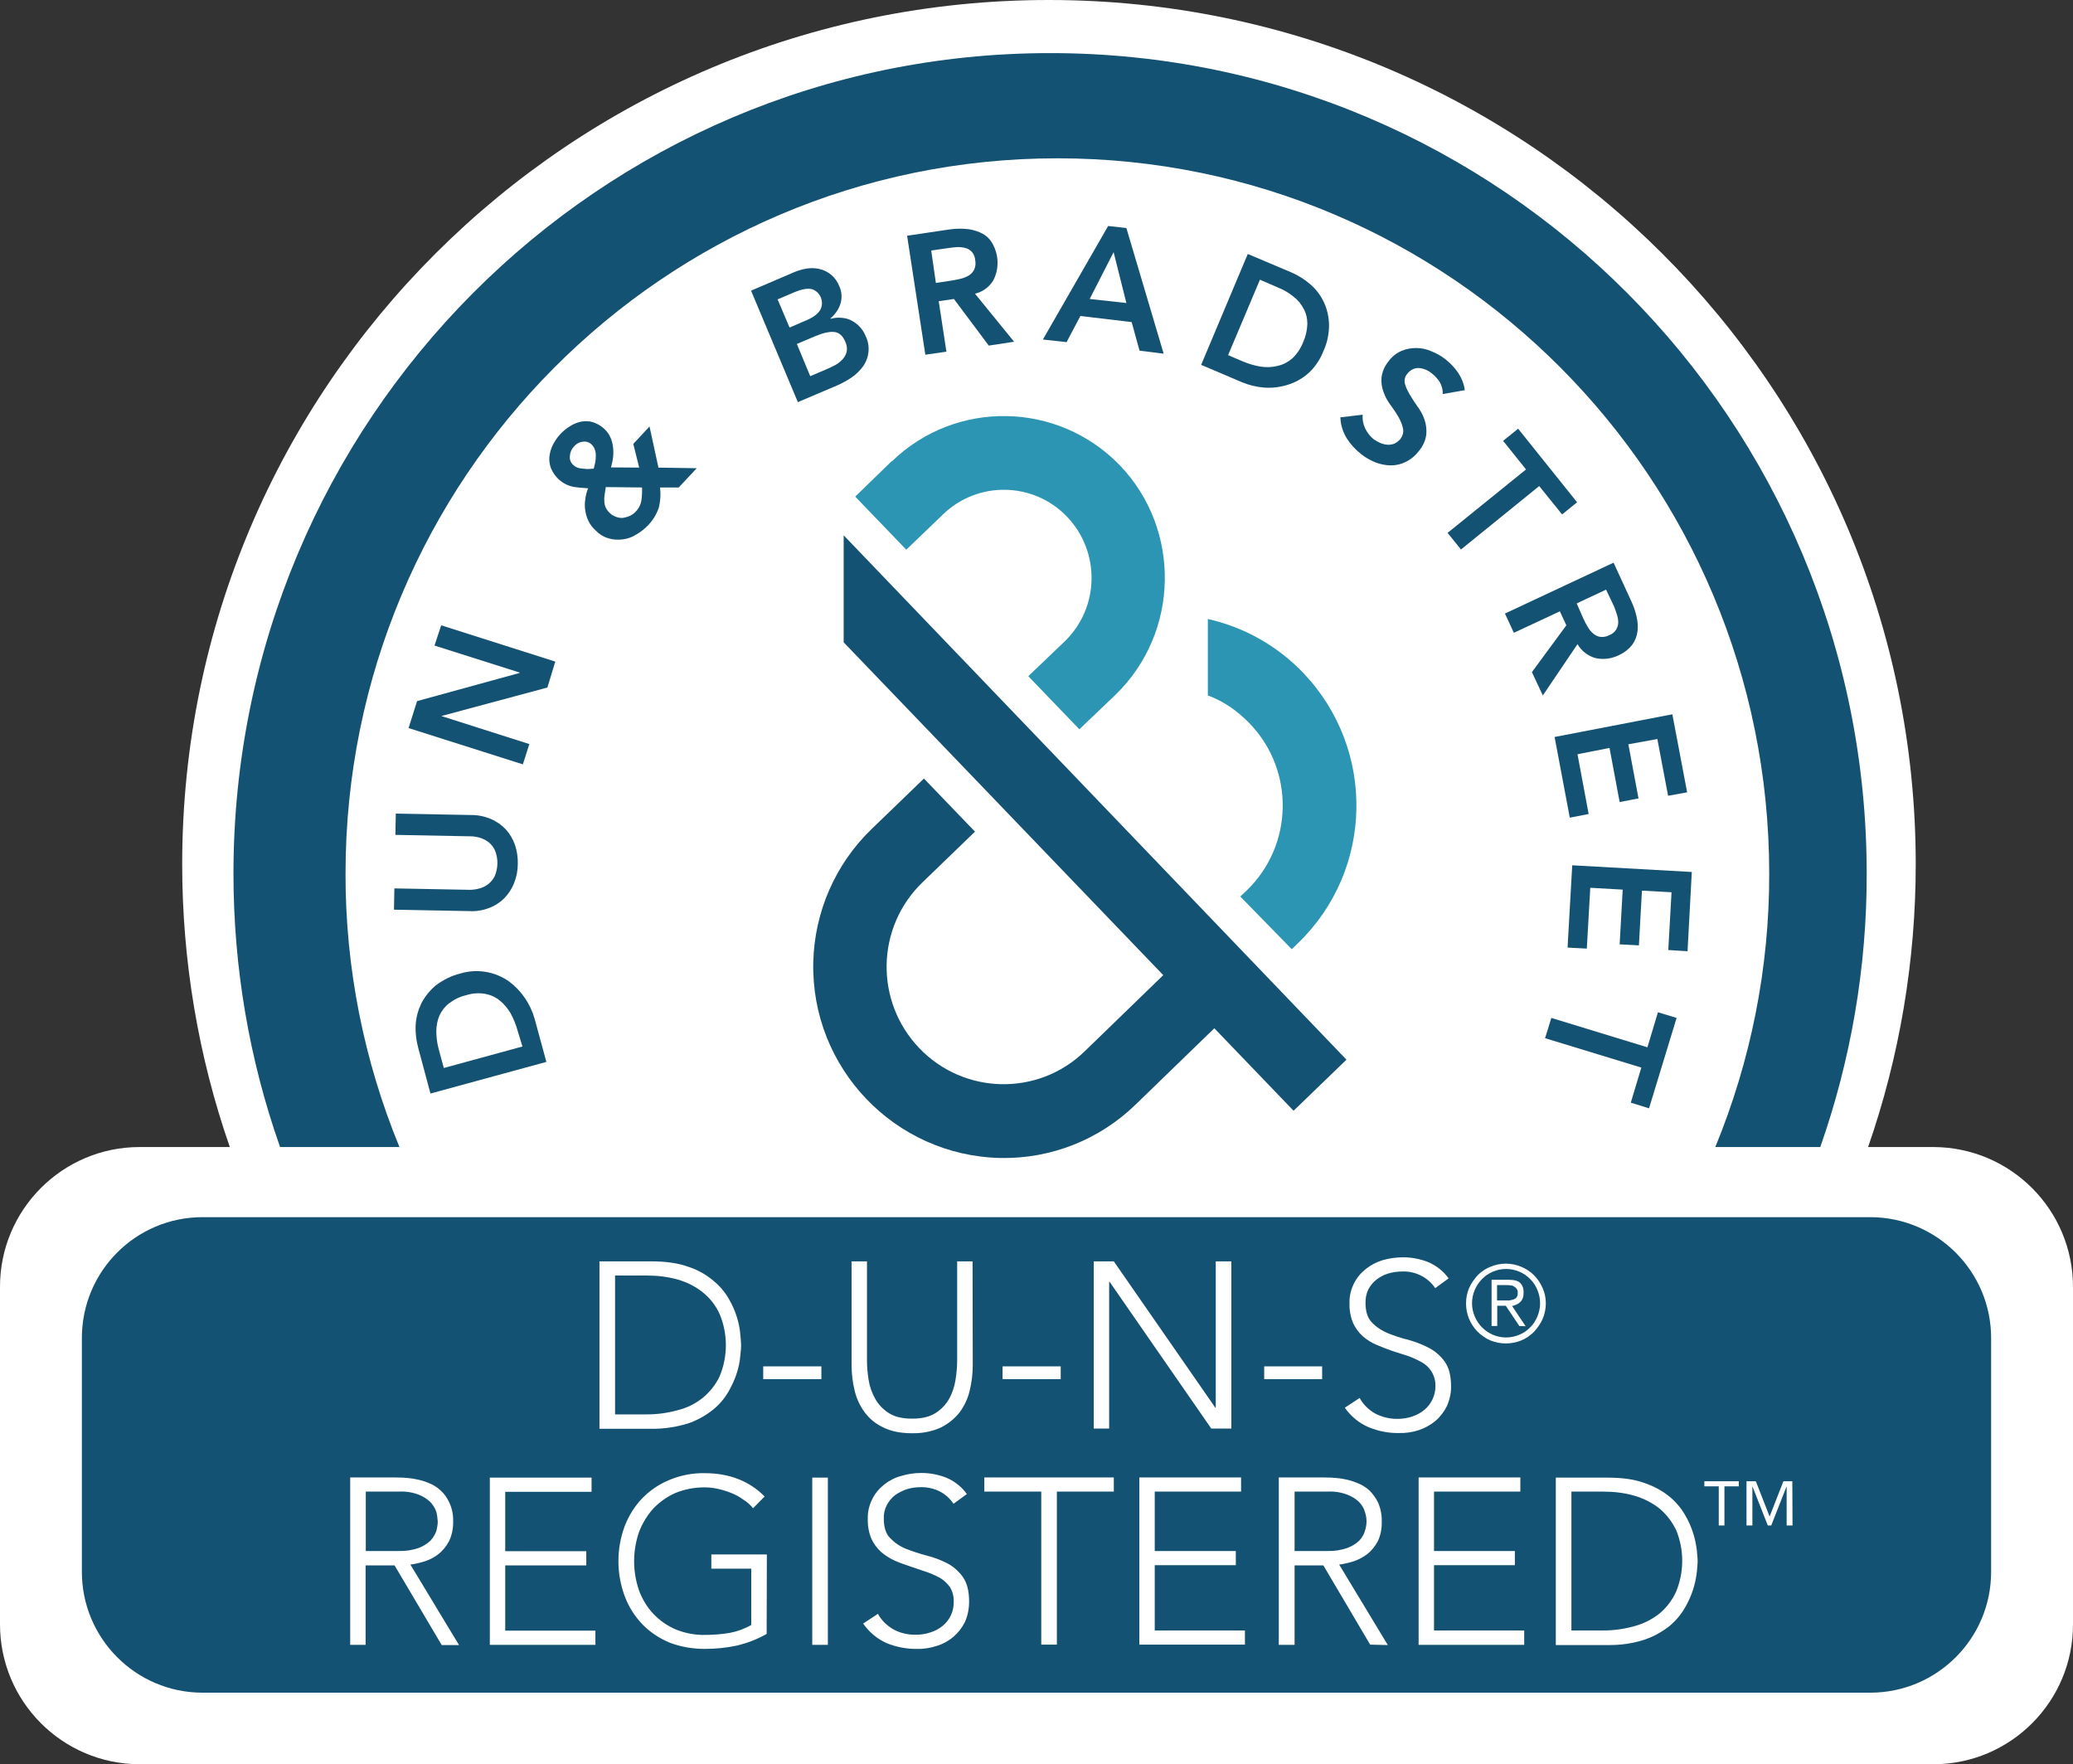
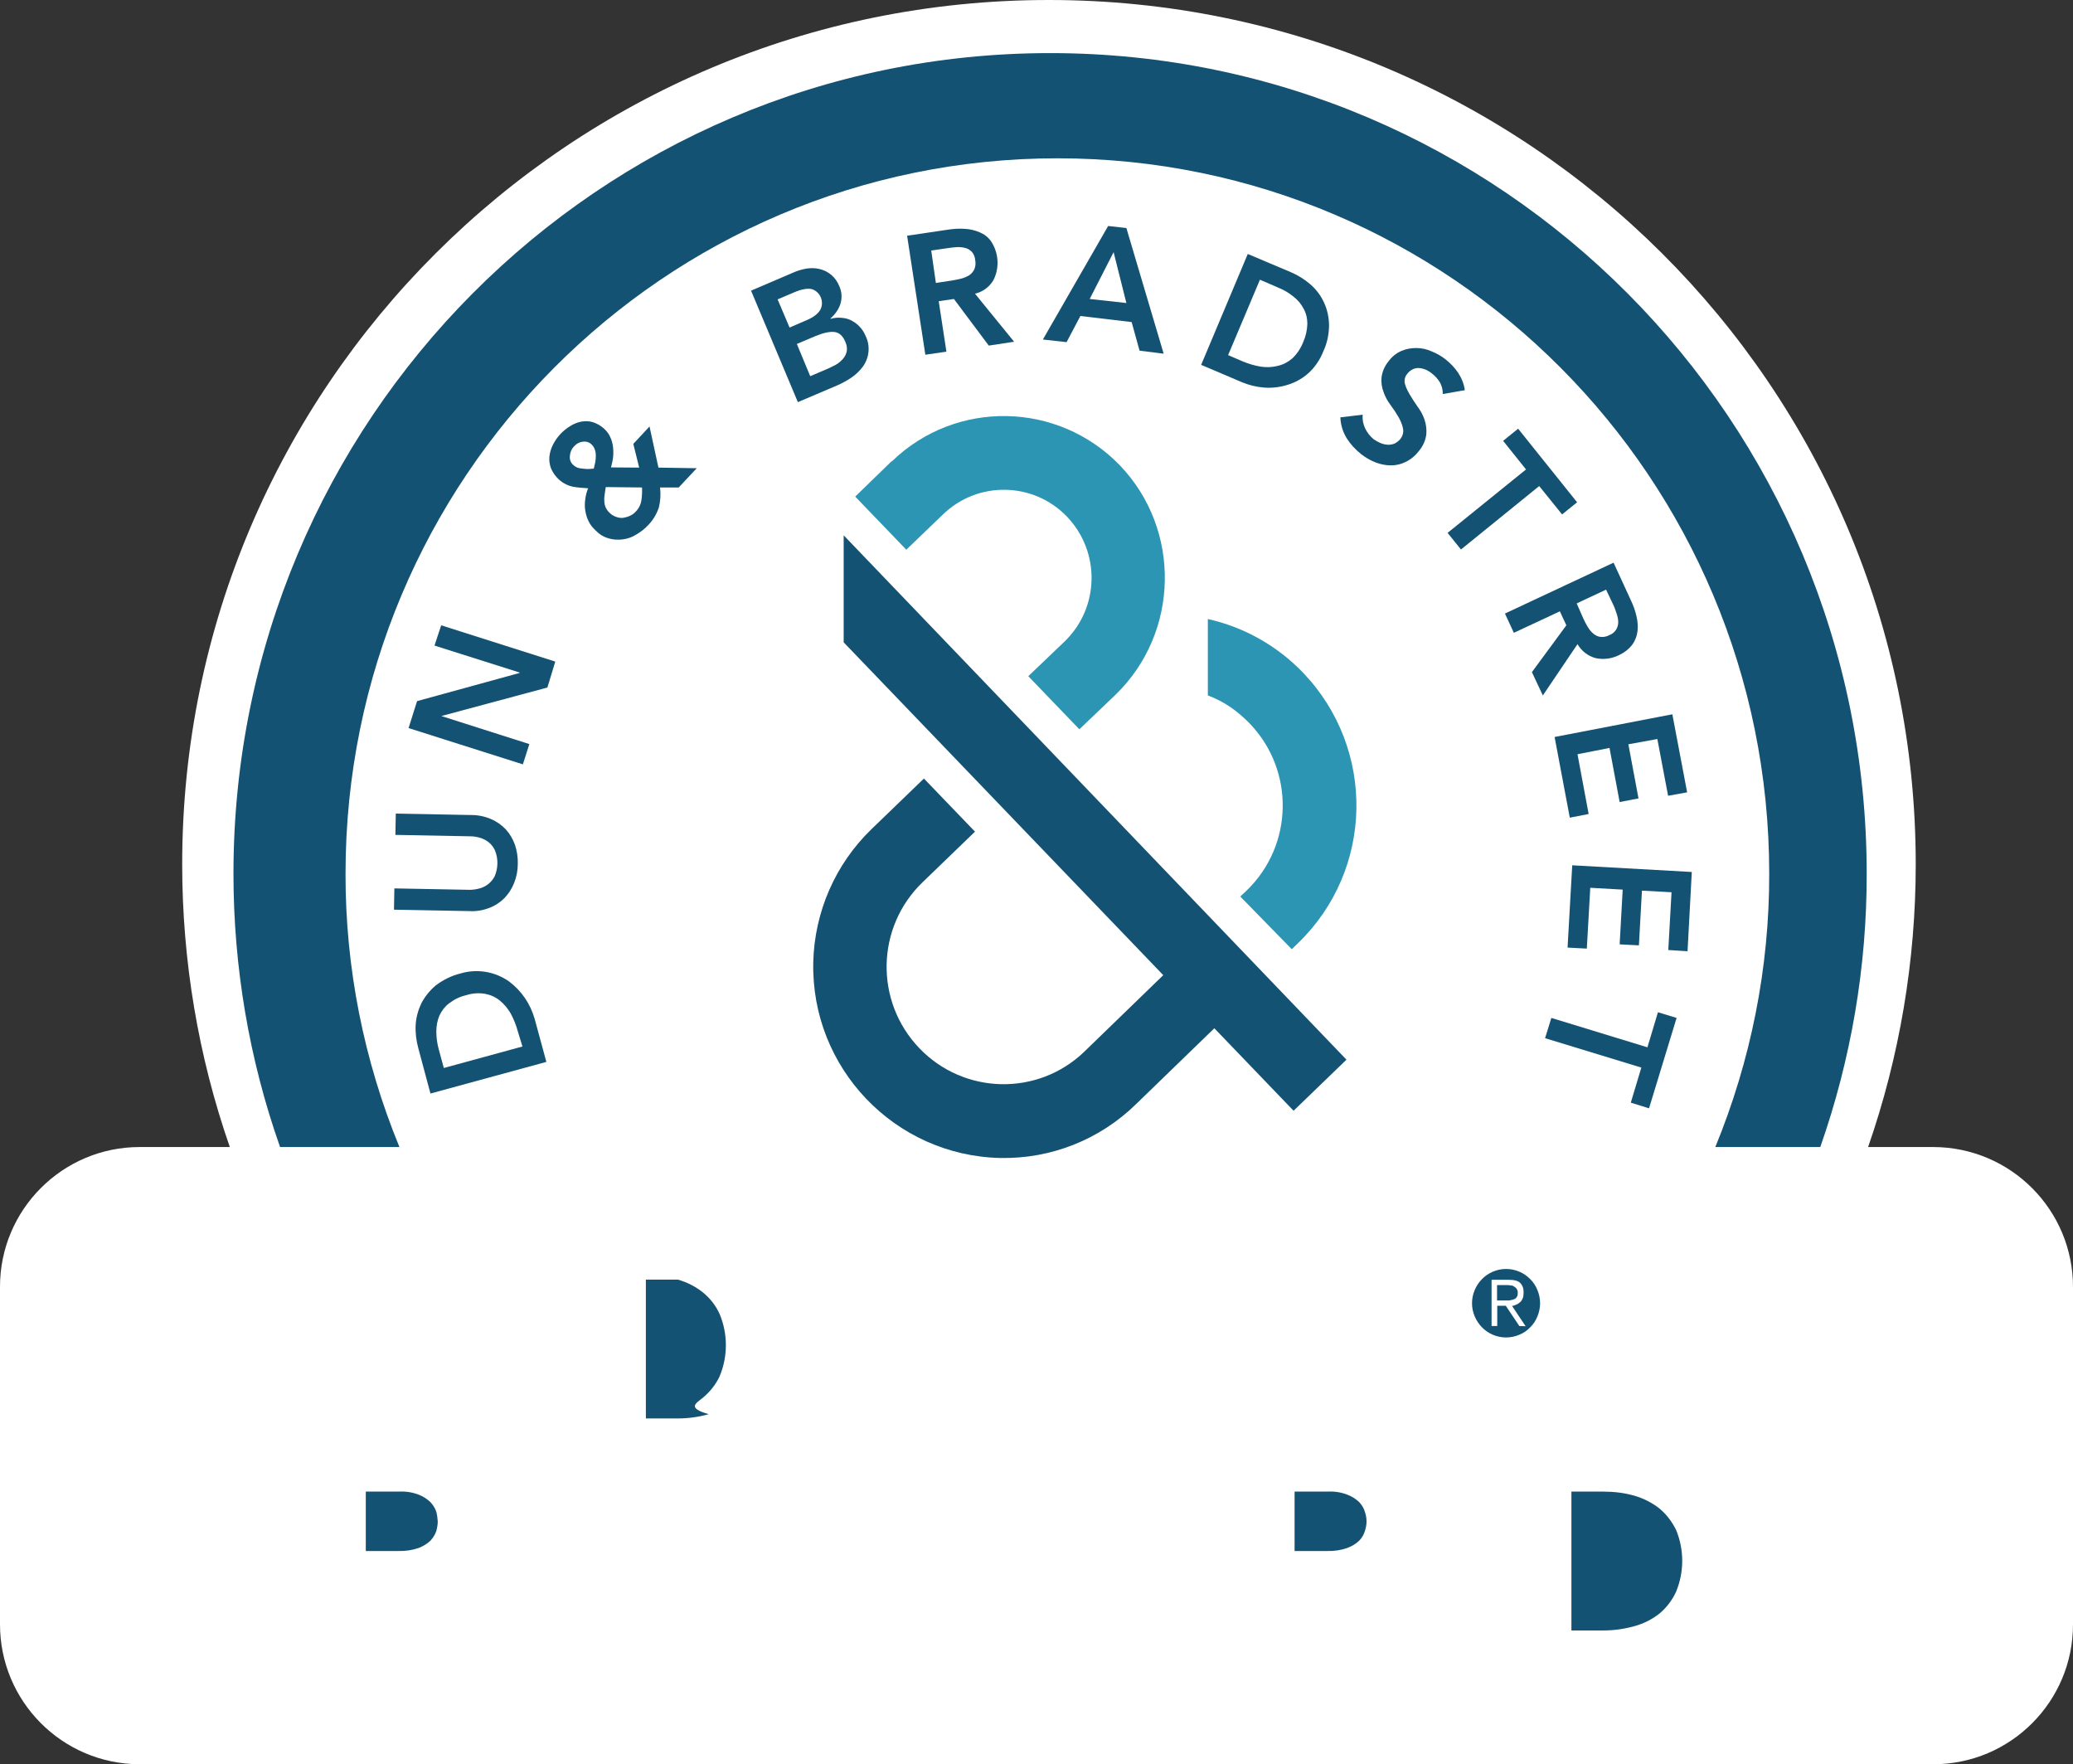
<svg xmlns="http://www.w3.org/2000/svg" version="1.1" id="Layer_1" x="0px" y="0px" viewBox="0 0 1022.9 870.3" style="enable-background:new 0 0 1022.9 870.3;" xml:space="preserve">
  <rect x="0" y="0" width="1022.9" height="870.3" fill="#333333" stroke="none" />
  <style type="text/css">
	.st0{fill:#FFFFFF;}
	.st1{fill:#145273;}
	.st2{fill:#2C95B4;}
	.st3{fill-rule:evenodd;clip-rule:evenodd;fill:#145273;}
</style>
  <g id="Layer_2_00000163042768015325940790000013690267196940797094_">
    <g id="Data_Clolud_Live_business_Identity">
      <g id="DUNS_Registered_Seal">
        <path class="st0" d="M954,565.9h-32.2c15.6-44.9,23.5-92,23.5-139.5C945.3,190.9,753.8,0,517.5,0S89.9,190.9,89.9,426.4     c0,47.5,7.9,94.7,23.5,139.5H68.9c-38.1,0-69,31-68.9,69.1c0,0,0,0.1,0,0.1v166.1c-0.1,38.1,30.7,69.1,68.8,69.2c0,0,0.1,0,0.1,0     H954c38.1,0,69-31,68.9-69.1c0,0,0-0.1,0-0.1V635.1C1023,597,992.2,566,954,565.9C954.1,565.9,954,565.9,954,565.9z" />
        <path class="st1" d="M197.1,565.9c-17.6-42.8-26.7-88.6-26.6-134.9c0-194.9,157.3-352.9,351.3-352.9S873,236.2,873,431     c0.1,46.3-9,92.1-26.6,134.9h51.8c15.2-43.3,23-89,22.9-134.9c0-223.6-180.3-404.8-402.9-404.8s-403,181.2-403,404.8     c0,45.9,7.7,91.6,23,134.9H197.1z" />
        <path class="st1" d="M670.7,760.1c1.3-1.4,2.3-3,2.8-4.8c0.5-1.5,0.8-3.1,0.8-4.7c0-1.6-0.3-3.2-0.8-4.7     c-0.5-1.8-1.5-3.4-2.8-4.8c-1.7-1.6-3.7-2.9-5.9-3.7c-3.1-1.2-6.5-1.7-9.8-1.5h-16.2v29.3H655c3.3,0.1,6.7-0.4,9.8-1.5     C667,762.9,669,761.7,670.7,760.1z" />
        <path class="st1" d="M748.4,640c0.4-0.7,0.6-1.4,0.5-2.2c0.1-0.7-0.1-1.3-0.5-1.9c-0.3-0.5-0.7-0.8-1.2-1.1     c-0.5-0.4-1-0.6-1.6-0.6c-0.6-0.1-1.2-0.2-1.8-0.2h-5.1v7.6h6c0.7-0.1,1.4-0.3,2.1-0.5C747.5,640.9,748,640.5,748.4,640z" />
-         <path class="st1" d="M346.8,689.6c3.5-2.9,6.4-6.5,8.3-10.6c4.1-9.8,4.1-20.9,0-30.7c-1.9-4.2-4.7-7.8-8.3-10.7     c-3.6-2.9-7.8-5-12.3-6.3c-4.9-1.4-10-2-15.2-2h-15.8v68.5h15.8c5.1,0,10.2-0.7,15.2-2.1C339,694.6,343.2,692.5,346.8,689.6z" />
+         <path class="st1" d="M346.8,689.6c3.5-2.9,6.4-6.5,8.3-10.6c4.1-9.8,4.1-20.9,0-30.7c-1.9-4.2-4.7-7.8-8.3-10.7     c-3.6-2.9-7.8-5-12.3-6.3h-15.8v68.5h15.8c5.1,0,10.2-0.7,15.2-2.1C339,694.6,343.2,692.5,346.8,689.6z" />
        <path class="st1" d="M755,631c-1.5-1.5-3.3-2.8-5.3-3.6c-4.2-1.8-8.9-1.8-13.1,0c-4,1.7-7.2,5-8.9,9c-1.8,4.2-1.8,8.9,0,13.1     c1.7,4,4.9,7.3,8.9,9c4.2,1.8,8.9,1.8,13.1,0c2-0.8,3.8-2,5.3-3.6c1.6-1.5,2.8-3.4,3.6-5.4c1.8-4.2,1.8-8.9,0-13.1     C757.8,634.4,756.6,632.5,755,631z M749.7,654.2l-6.7-10h-4.2v10H736v-22.8h8.7c2.5,0,4.4,0.5,5.5,1.6c1.2,1.3,1.7,3,1.6,4.8     c0,0.9-0.1,1.8-0.4,2.7c-0.3,0.7-0.7,1.4-1.3,1.9c-0.5,0.5-1.1,0.9-1.8,1.2c-0.7,0.3-1.4,0.6-2.2,0.7l6.7,10L749.7,654.2z" />
        <path class="st1" d="M212.4,760.1c1.3-1.4,2.3-3,2.9-4.8c0.4-1.5,0.7-3.1,0.7-4.7c-0.1-1.6-0.3-3.1-0.7-4.7     c-0.6-1.8-1.6-3.4-2.9-4.8c-1.7-1.6-3.7-2.9-5.8-3.7c-3.2-1.2-6.5-1.7-9.9-1.5h-16.2v29.3h16.2c3.4,0.1,6.7-0.4,9.9-1.5     C208.7,762.9,210.7,761.7,212.4,760.1z" />
-         <path class="st1" d="M923,600.5H99.9c-32.9,0-59.5,26.7-59.5,59.6c0,0,0,0.1,0,0.1v115.1c-0.1,32.9,26.5,59.7,59.4,59.8     c0,0,0.1,0,0.1,0H923c32.9-0.1,59.6-26.8,59.5-59.8V660.3C982.6,627.4,955.9,600.6,923,600.5C923,600.5,923,600.5,923,600.5z      M539.7,622.3h9.9l50.1,72.2h0.2v-72.2h7.7v82.5h-9.9l-50.1-72.3h-0.3v72.3h-7.6V622.3z M494.7,674.1h28.7v6.3h-28.7L494.7,674.1     z M376.6,674.1h28.7v6.3h-28.7L376.6,674.1z M217.9,811.5l-23.2-39.2h-14.3v39.2h-7.6v-82.6h21.5l4.5,0.1c2,0.1,4,0.3,6,0.7     c2.3,0.4,4.5,1,6.6,1.9c2.2,0.8,4.3,2.1,6,3.7c1.9,1.7,3.4,3.9,4.4,6.2c1.3,2.9,1.9,5.9,1.8,9.1c0.1,3.4-0.6,6.8-2.1,9.9     c-1.3,2.4-3,4.5-5.1,6.2c-2,1.6-4.4,2.8-6.8,3.6c-2.3,0.7-4.7,1.3-7.1,1.6l24,39.7H217.9z M293.8,811.5h-52.1v-82.5h50.2v7h-42.6     v29.3h40v7h-40v32.2h44.5V811.5z M295.8,622.3h25.5c7.1,0,13.1,0.8,18.1,2.6c4.5,1.4,8.7,3.7,12.3,6.7c3.1,2.5,5.8,5.5,7.8,9     c1.8,3,3.2,6.2,4.2,9.5c0.8,2.7,1.4,5.5,1.6,8.3c0.2,1.7,0.3,3.5,0.4,5.2c0,1-0.1,2.7-0.4,5.2c-0.2,2.8-0.8,5.5-1.6,8.2     c-1,3.3-2.5,6.5-4.2,9.5c-2,3.5-4.7,6.6-7.8,9.1c-3.7,2.9-7.8,5.2-12.3,6.7c-5.9,1.8-12,2.7-18.1,2.6h-25.5L295.8,622.3z      M378.3,806.1c-4.7,2.7-9.7,4.6-14.9,5.8c-5.2,1.1-10.4,1.6-15.7,1.6c-5.9,0-11.8-1-17.3-3.1c-5-2.1-9.6-5.1-13.4-9     c-3.8-4-6.8-8.7-8.7-13.8c-4.2-11.2-4.2-23.6,0-34.8c2-5.1,4.9-9.8,8.7-13.7c3.8-3.9,8.3-6.9,13.4-9c5.5-2.3,11.4-3.4,17.3-3.3     c12.2,0,22.1,3.9,29.6,11.5l-5.7,5.8c-1.3-1.6-2.8-3-4.6-4.1c-1.8-1.3-3.8-2.5-5.9-3.3c-2.1-0.9-4.4-1.6-6.6-2.1     c-2.2-0.5-4.5-0.8-6.8-0.8c-5,0-9.9,0.9-14.5,2.8c-4.1,1.8-7.8,4.5-10.9,7.7c-3,3.4-5.4,7.3-7,11.6c-3.2,9.3-3.2,19.4,0,28.7     c1.6,4.3,3.9,8.2,7,11.5c3.1,3.3,6.8,5.9,10.9,7.7c4.6,1.9,9.6,2.9,14.5,2.8c4.1,0,8.3-0.3,12.4-1c3.7-0.7,7.3-2,10.6-3.9v-27.8     h-19.7v-7h27.4L378.3,806.1z M408.5,811.5h-7.7v-82.5h7.7V811.5z M476.1,800.3c-2.8,5.6-7.8,9.9-13.8,11.7     c-3.1,1-6.4,1.6-9.7,1.5c-5.1,0.1-10.2-0.9-15-2.8c-4.7-2.1-8.7-5.4-11.7-9.7l7.3-4.8c1.8,3.3,4.6,6,7.9,7.8     c3.4,1.8,7.2,2.6,11,2.5c2.4,0,4.9-0.4,7.2-1.2c2.2-0.7,4.2-1.8,5.9-3.2c3.5-2.9,5.5-7.2,5.4-11.8c0.1-2.5-0.5-5-1.8-7.2     c-1.3-1.8-2.9-3.4-4.9-4.6c-2.2-1.2-4.5-2.2-6.8-3l-7.7-2.6c-2.7-0.9-5.3-1.8-7.8-2.9c-2.5-1.1-4.8-2.6-6.8-4.3     c-2-1.8-3.7-4.1-4.8-6.5c-1.3-3.1-1.9-6.5-1.8-9.9c-0.1-3.4,0.7-6.7,2.2-9.7c1.4-2.8,3.4-5.2,5.8-7.1c2.5-2,5.3-3.5,8.4-4.3     c3.2-1,6.6-1.5,10-1.5c4.3,0,8.5,0.8,12.5,2.4c4,1.7,7.5,4.5,10,8l-6.6,4.8c-1.7-2.6-4.1-4.7-6.8-6.1c-2.8-1.4-6-2.1-9.1-2.1     c-2.4,0-4.8,0.3-7.1,1c-2.1,0.7-4.1,1.7-5.9,3c-1.7,1.3-3,3-4,4.8c-1.1,2.1-1.6,4.5-1.5,6.8c0,4.1,1,7.4,3.1,9.5     c2.2,2.3,4.8,4.1,7.8,5.3c3.3,1.3,6.7,2.4,10.1,3.3c3.6,0.9,7,2.2,10.2,3.8c3.1,1.6,5.8,4,7.8,6.8c2.1,3,3.1,7,3.1,12.1     C478.2,793.8,477.5,797.2,476.1,800.3L476.1,800.3z M480,673.3c0,4.3-0.5,8.6-1.5,12.7c-0.9,3.9-2.6,7.6-5,10.8     c-2.5,3.2-5.7,5.7-9.3,7.5c-4.4,2-9.3,2.9-14.1,2.8c-5.6,0-10.3-0.9-14.1-2.8c-3.7-1.7-6.9-4.2-9.3-7.5c-2.4-3.2-4.1-6.9-5-10.8     c-1-4.1-1.5-8.4-1.5-12.7v-51h7.6v48.9c0,3.2,0.3,6.4,0.8,9.5c0.5,3.3,1.6,6.4,3.2,9.3c1.6,2.9,3.9,5.3,6.7,7.1     c2.9,1.9,6.7,2.8,11.6,2.8s8.6-0.9,11.6-2.8c2.8-1.8,5.1-4.2,6.7-7.1c1.6-2.9,2.6-6.1,3.1-9.3c0.5-3.1,0.8-6.3,0.8-9.5v-48.9h7.6     L480,673.3z M549.6,735.9h-28.1v75.5h-7.7v-75.5h-28.1v-7h63.9V735.9z M614.3,811.4h-52.1v-82.5h50.2v7h-42.6v29.3h40v7h-40v32.2     h44.5V811.4z M623.8,674.1h28.6v6.3h-28.6L623.8,674.1z M676.1,811.4L653,772.3h-14.2v39.2H631v-82.6h21.6l4.4,0.1     c2,0.1,4.1,0.3,6.1,0.7c2.2,0.4,4.4,1,6.5,1.9c2.3,0.8,4.3,2.1,6.1,3.7c1.8,1.8,3.3,3.9,4.4,6.2c1.2,2.9,1.8,6,1.7,9.1     c0.1,3.4-0.5,6.8-2,9.9c-1.3,2.4-3,4.5-5.1,6.2c-2.1,1.6-4.4,2.8-6.8,3.6c-2.3,0.7-4.7,1.3-7.1,1.6l24,39.7L676.1,811.4z      M690.3,707c-5.1,0.1-10.2-0.9-15-2.9c-4.7-2-8.8-5.4-11.7-9.6l7.3-4.8c1.8,3.3,4.6,6,7.9,7.8c3.4,1.7,7.2,2.6,11,2.5     c2.4,0,4.9-0.4,7.2-1.2c2.1-0.7,4.1-1.8,5.8-3.2c1.7-1.4,3-3.1,4-5.1c1-2.1,1.5-4.3,1.5-6.6c0.1-2.5-0.6-5-1.9-7.2     c-1.2-1.9-2.8-3.5-4.8-4.6c-2.2-1.2-4.5-2.3-6.8-3.1l-7.8-2.5c-2.6-0.9-5.2-1.9-7.7-3c-2.5-1-4.8-2.5-6.8-4.2     c-2-1.8-3.7-4.1-4.8-6.5c-1.3-3.1-1.9-6.5-1.8-9.9c-0.1-3.4,0.7-6.7,2.2-9.7c1.4-2.8,3.4-5.2,5.8-7.1c2.5-2,5.4-3.5,8.4-4.4     c3.2-0.9,6.6-1.4,10-1.4c4.3,0,8.5,0.8,12.5,2.4c4,1.7,7.5,4.5,10,8l-6.6,4.8c-3.6-5.3-9.7-8.4-16.1-8.2c-2.4,0-4.8,0.3-7.1,1     c-2.1,0.6-4.1,1.7-5.8,3c-1.7,1.3-3,3-4,4.8c-1,2.1-1.5,4.5-1.4,6.8c0,4.1,1,7.3,3.1,9.5c2.2,2.3,4.9,4.1,7.8,5.3     c3.3,1.3,6.7,2.5,10.2,3.3c3.5,1,7,2.3,10.2,4c3.1,1.6,5.8,4,7.8,6.8c2.1,3,3.1,6.9,3.1,12.1c0.1,3.4-0.7,6.8-2.1,9.9     c-1.4,2.8-3.3,5.3-5.7,7.3c-2.4,2-5.2,3.5-8.2,4.5C696.9,706.6,693.6,707.1,690.3,707z M752.1,811.5H700v-82.6h50.2v7h-42.6v29.3     h39.9v7h-39.9v32.2h44.5V811.5z M761.2,650.7c-1,2.3-2.5,4.4-4.2,6.3c-1.8,1.8-3.9,3.3-6.3,4.3c-4.9,2-10.4,2-15.3,0     c-2.3-1-4.5-2.5-6.3-4.3c-1.8-1.8-3.2-4-4.2-6.3c-2-4.9-2-10.4,0-15.2c1-2.3,2.5-4.4,4.2-6.3c1.8-1.8,3.9-3.3,6.3-4.2     c4.9-2.1,10.4-2.1,15.3,0c2.4,1,4.5,2.4,6.3,4.2c1.8,1.8,3.2,4,4.2,6.3C763.3,640.2,763.3,645.7,761.2,650.7L761.2,650.7z      M837.3,775.5c-0.7,6.2-2.7,12.3-5.9,17.7c-2,3.5-4.6,6.5-7.7,9.1c-3.7,2.9-7.9,5.2-12.4,6.7c-5.9,1.9-12,2.7-18.1,2.6h-25.5     v-82.6h25.5c7.1,0,13.2,0.8,18.1,2.6c4.5,1.5,8.7,3.7,12.4,6.7c3.1,2.5,5.7,5.6,7.7,9c1.8,3,3.2,6.2,4.2,9.5     c0.8,2.7,1.4,5.5,1.7,8.2c0.2,2.4,0.4,4.2,0.4,5.2S837.5,772.9,837.3,775.5L837.3,775.5z M858,733.3h-7.1v19.3h-2.8v-19.3H841     v-2.5h17V733.3z M884.5,752.6h-2.9v-19.1h-0.1l-7.5,19.1h-1.7l-7.5-19.1h-0.1v19.1h-2.9v-21.8h4.6l6.8,17.4l6.8-17.4h4.4     L884.5,752.6z" />
        <path class="st1" d="M818.8,744.2c-3.7-2.9-7.9-5-12.4-6.3c-4.9-1.4-10-2-15.2-2h-15.8v68.5h15.8c5.1,0,10.2-0.7,15.2-2.1     c4.5-1.2,8.7-3.3,12.4-6.2c3.5-2.9,6.3-6.6,8.2-10.7c4.1-9.8,4.1-20.9,0-30.7C825,750.7,822.3,747.1,818.8,744.2z" />
        <path class="st1" d="M416.3,264.1l248.1,258.7L638.3,548l-39.1-40.7l-38.7,37.5c-17.9,17.5-42,27-66.9,26.5h-0.1     c-52.1-1.2-93.4-44.5-92.2-96.6c0.6-24.8,10.9-48.4,28.7-65.6l25.9-25l25.2,26.2l-25.9,25c-23,22.2-23.7,58.8-1.5,81.9     c22,22.9,58.4,23.7,81.3,1.7c0.1-0.1,0.2-0.2,0.3-0.3l38.7-37.5L416.3,316.9V264.1z" />
        <path class="st2" d="M596,305.4v37.7c8.1,3,14.7,7.7,20.9,14.1c22,23.2,21.3,59.7-1.6,82l-3.3,3.1l25.4,26l3.1-3     c37.5-36.2,38.5-95.9,2.4-133.5C630.2,318.6,613.9,309.4,596,305.4" />
        <path class="st2" d="M439.9,227.6L422,245l25.2,26.2l18-17.3c17.1-16.7,44.6-16.3,61.2,0.9c0,0,0.1,0.1,0.1,0.1     c16.6,17.4,16.1,44.9-1.2,61.6l-17.9,17.1l25.2,26.2l17.9-17.1c31.6-30.7,32.4-81.5,2.1-113.1c-30.5-31.6-80.9-32.6-112.5-2     C440,227.5,440,227.6,439.9,227.6" />
        <path class="st3" d="M255.5,508.8c-0.8-3-2-6-3.5-8.8c-1.4-2.4-3.2-4.6-5.4-6.4c-2.1-1.7-4.6-2.8-7.3-3.3     c-3.1-0.5-6.3-0.3-9.3,0.7c-3.1,0.7-5.9,2.1-8.4,4c-2.1,1.6-3.7,3.7-4.8,6.1c-1,2.4-1.5,5.1-1.5,7.7c0,3,0.4,6,1.2,8.9l2.5,9.2     l38.8-10.6L255.5,508.8z M212.4,539.5l-6-22.4c-1-3.7-1.5-7.5-1.3-11.4c0.2-3.7,1.2-7.3,2.8-10.7c1.8-3.4,4.2-6.4,7.2-8.9     c3.6-2.7,7.6-4.7,12-5.8c8.3-2.5,17.2-1,24.2,4c6.1,4.6,10.4,11,12.5,18.3l5.8,21.3L212.4,539.5z" />
        <path class="st3" d="M232.7,402.1c3.3,0,6.6,0.7,9.6,2c2.8,1.2,5.2,2.9,7.3,5.1c2,2.2,3.5,4.8,4.5,7.6c1,3,1.5,6.2,1.4,9.4     c0,3.2-0.6,6.4-1.8,9.4c-1.1,2.8-2.7,5.3-4.8,7.5c-2.1,2.1-4.7,3.8-7.4,4.8c-3.1,1.2-6.4,1.8-9.7,1.6l-37.4-0.7l0.2-10.5     l37.1,0.7c1.5,0,3.1-0.2,4.6-0.6c3.4-0.8,6.2-3,7.8-6.1c1.7-4,1.8-8.5,0.2-12.6c-0.7-1.6-1.8-3.1-3.2-4.2c-1.3-1-2.7-1.7-4.3-2.2     c-1.5-0.4-3-0.7-4.6-0.7l-37.1-0.7l0.2-10.5L232.7,402.1z" />
        <polygon class="st3" points="201.6,359.2 205.8,345.9 256.4,332 256.4,331.8 214.4,318.5 217.7,308.5 274,326.4 270.1,339.2      218,353.2 217.9,353.3 261.2,367.1 258,377.1    " />
        <path class="st3" d="M298.9,240.3l-0.5,3.4c-0.2,1.1-0.3,2.3-0.2,3.4c0,1.1,0.2,2.1,0.6,3.1c0.5,1.1,1.2,2.1,2.1,2.9     c0.9,0.9,2,1.5,3.1,1.9c1.1,0.4,2.2,0.6,3.4,0.5c1.2-0.2,2.3-0.5,3.4-1c1.1-0.5,2.1-1.2,2.9-2.1c1.5-1.5,2.5-3.5,2.8-5.6     c0.3-2.1,0.4-4.2,0.3-6.3L298.9,240.3z M283.3,220.2c-1.3,1.3-2,3-2.1,4.8c-0.2,1.7,0.4,3.3,1.7,4.4c0.6,0.6,1.3,1,2,1.3     c0.8,0.3,1.7,0.4,2.6,0.5c0.9,0.1,1.9,0.2,2.8,0.2l2.7-0.2l0.7-3c0.2-1.1,0.3-2.2,0.3-3.3c0-1.1-0.1-2.1-0.5-3.1     c-0.3-1-0.9-1.9-1.7-2.6c-1.1-1.1-2.7-1.5-4.2-1.3C285.9,218.1,284.4,218.9,283.3,220.2 M324.9,230.7l18.9,0.3l-8.9,9.5h-9.2     c0.4,3.3,0.2,6.7-0.6,9.9c-1.1,3.2-2.8,6.1-5.1,8.5c-1.7,1.9-3.8,3.5-6,4.8c-2,1.3-4.3,2.1-6.7,2.4c-2.3,0.3-4.7,0.2-7-0.5     c-2.5-0.7-4.7-2.1-6.5-4c-1.4-1.3-2.6-2.8-3.4-4.5c-0.8-1.6-1.3-3.4-1.6-5.2c-0.3-1.8-0.3-3.7,0-5.6c0.2-1.8,0.7-3.7,1.4-5.4     l-4-0.3c-1.2-0.1-2.5-0.3-3.7-0.5c-1.2-0.3-2.4-0.7-3.5-1.3c-1.2-0.6-2.3-1.4-3.3-2.3c-1.6-1.5-2.9-3.3-3.8-5.4     c-0.7-1.9-1-3.9-0.8-5.8c0.2-2,0.8-4,1.7-5.8c1.9-3.8,4.9-7.1,8.6-9.3c1.7-1.1,3.5-1.8,5.5-2.2c1.9-0.3,3.8-0.3,5.7,0.3     c2.1,0.7,4,1.8,5.6,3.3c1.3,1.2,2.3,2.6,3,4.2c0.7,1.5,1.1,3.1,1.3,4.8c0.2,1.7,0.2,3.4,0,5.1c-0.2,1.7-0.6,3.3-1,4.9l13.9,0.1     l-2.9-11.7l8-8.6L324.9,230.7z" />
        <path class="st3" d="M399.8,185.6l8.9-3.8c1.2-0.5,2.4-1.2,3.8-1.9c1.3-0.7,2.4-1.7,3.4-2.8c0.9-1,1.6-2.3,1.9-3.7     c0.3-1.6,0-3.3-0.7-4.8c-1.2-2.9-3-4.5-5.3-4.8s-5.5,0.4-9.4,2l-9.2,3.9L399.8,185.6z M389.6,161.6l8.8-3.8     c3.2-1.4,5.3-3.1,6.4-5c1.8-3.5,0.4-7.9-3.1-9.7c-0.4-0.2-0.8-0.4-1.3-0.5c-2.2-0.4-5,0.1-8.7,1.7l-8,3.4L389.6,161.6z      M370.6,143.4l21-9c2-0.9,4.2-1.5,6.4-1.9c2.1-0.3,4.2-0.3,6.3,0.2c4.5,1,8.1,4.1,9.8,8.4c1.3,2.7,1.5,5.9,0.6,8.8     c-0.9,2.8-2.7,5.3-4.9,7.2l0.1,0.2c1.7-0.5,3.5-0.7,5.3-0.5c1.7,0.1,3.4,0.5,4.9,1.3c1.5,0.8,2.9,1.8,4,3c1.3,1.3,2.3,2.9,3,4.6     c2.4,4.8,1.9,10.6-1.2,15c-1.5,2.1-3.4,3.9-5.5,5.4c-2.3,1.6-4.7,2.9-7.2,4l-19.5,8.3L370.6,143.4z" />
        <path class="st3" d="M469.7,138.4c1.4-0.3,3-0.5,4.4-0.9c1.4-0.3,2.7-0.9,4-1.6c1.1-0.7,2-1.7,2.6-2.9c0.7-1.5,0.8-3.1,0.5-4.7     c-0.1-1.5-0.7-2.9-1.6-4c-0.9-0.9-1.9-1.6-3.1-1.9c-1.3-0.4-2.6-0.5-4-0.5c-1.4,0.1-2.8,0.2-4,0.4l-9,1.3l2.3,16L469.7,138.4z      M447.6,116.3l20.2-3c2.7-0.4,5.4-0.6,8.2-0.4c2.5,0.1,5,0.7,7.4,1.7c2.2,0.9,4.2,2.4,5.6,4.4c3.8,5.7,4.3,13.1,1.2,19.2     c-2,3.4-5.3,5.8-9.1,6.7l19.3,23.7l-12.5,1.9l-17.2-23l-7.5,1.1l3.8,24.9l-10.4,1.5L447.6,116.3z" />
        <path class="st3" d="M555.8,149.5l-6.3-25.1l-11.8,23.1L555.8,149.5z M546.8,111.5l9,1l18.4,62l-11.9-1.5l-3.9-14.1l-25.3-3     l-6.8,12.9l-11.7-1.3L546.8,111.5z" />
        <path class="st3" d="M613.2,178.3c2.9,1.2,5.9,2.1,9,2.6c2.8,0.4,5.6,0.3,8.3-0.4c2.7-0.6,5.1-1.9,7.2-3.7     c2.3-2.2,4.1-4.9,5.3-7.9c1.3-2.9,2-6,2.1-9.1c0-2.7-0.6-5.3-1.9-7.6c-1.2-2.3-2.9-4.3-5-5.9c-2.3-1.9-4.9-3.4-7.7-4.5l-8.8-3.8     L606,175.2L613.2,178.3z M615.7,125.3l21.3,9c3.5,1.5,6.7,3.5,9.6,6c5.8,5,9.1,12.3,9.2,20c0,4.5-0.9,8.9-2.8,13     c-1.7,4.3-4.3,8.1-7.7,11.1c-3,2.6-6.6,4.5-10.4,5.6c-3.7,1.1-7.5,1.5-11.3,1.2c-3.7-0.3-7.3-1.2-10.7-2.6l-20.2-8.6L615.7,125.3     z" />
        <path class="st3" d="M711.9,194.4c0.1-1.9-0.4-3.9-1.3-5.6c-1-1.7-2.4-3.3-4-4.5c-0.9-0.8-2-1.4-3-1.9c-1-0.4-2.1-0.7-3.2-0.8     c-1.1-0.1-2.2,0.1-3.1,0.5c-1.1,0.5-2.1,1.3-2.8,2.2c-1.2,1.3-1.7,3.2-1.3,4.9c0.5,1.9,1.4,3.7,2.4,5.4c1.1,1.9,2.4,3.9,3.8,5.9     c1.5,2,2.7,4.1,3.5,6.5c0.8,2.3,1.1,4.8,0.9,7.3c-0.4,3-1.6,5.7-3.5,8c-1.7,2.3-3.9,4.2-6.5,5.5c-2.3,1.2-4.8,1.8-7.4,1.8     c-2.6,0-5.1-0.5-7.5-1.4c-2.6-1-5-2.4-7.2-4.1c-2.8-2.2-5.3-4.9-7.2-7.9c-1.9-3.1-3-6.7-3.1-10.3l11-1.3     c-0.2,2.3,0.2,4.6,1.2,6.7c1,2.1,2.4,3.9,4.2,5.4c1,0.7,2.1,1.3,3.2,1.8c1.1,0.5,2.3,0.8,3.5,0.9c1.2,0.1,2.4-0.1,3.5-0.5     c1.1-0.5,2.1-1.3,2.9-2.2c1.2-1.5,1.8-3.4,1.4-5.3c-0.4-2-1.2-3.8-2.2-5.6c-1.1-1.9-2.4-3.9-3.9-5.9c-1.5-2-2.7-4.1-3.5-6.5     c-0.9-2.3-1.2-4.7-1-7.2c0.4-3,1.6-5.7,3.5-8c1.6-2.2,3.8-4,6.4-5.1c2.3-1,4.8-1.4,7.3-1.4c2.6,0,5.1,0.6,7.4,1.6     c2.5,1,4.9,2.3,7,4c2.4,1.9,4.5,4.1,6.2,6.6c1.7,2.6,2.9,5.5,3.3,8.6L711.9,194.4z" />
        <polygon class="st3" points="753,231.6 741.7,217.5 749.1,211.5 778.2,247.8 770.8,253.8 759.5,239.8 720.9,271.1 714.3,262.9         " />
        <path class="st3" d="M781.3,305.2c0.6,1.3,1.3,2.7,2.1,4c0.7,1.2,1.6,2.4,2.7,3.3c1,0.9,2.2,1.5,3.5,1.7c1.6,0.2,3.2-0.1,4.6-0.9     c1.4-0.5,2.5-1.5,3.3-2.7c0.6-1.1,1-2.3,1-3.6c0-1.4-0.3-2.7-0.7-4c-0.4-1.3-0.9-2.6-1.4-3.9l-3.9-8.2l-14.5,6.8L781.3,305.2z      M796.2,277.6l8.6,18.7c1.2,2.5,2.1,5.1,2.7,7.7c0.6,2.5,0.8,5,0.5,7.5c-0.3,2.4-1.2,4.7-2.6,6.6c-1.8,2.3-4.1,4-6.7,5.2     c-3.5,1.7-7.5,2.2-11.3,1.4c-3.8-1-7-3.5-9-6.9l-17.1,25.3l-5.4-11.5l17-23.1l-3.2-6.9L747,312.2l-4.4-9.5L796.2,277.6z" />
        <polygon class="st3" points="825.2,352.4 832.5,390.9 823.1,392.6 817.8,364.6 803.5,367.2 808.5,393.9 799.2,395.7 794.2,369      778.4,372.1 783.9,401.6 774.6,403.4 767.1,363.6    " />
        <polygon class="st3" points="834.8,430.2 832.7,469.3 823.2,468.7 824.8,440.2 810.2,439.4 808.7,466.4 799.2,465.9 800.7,438.9      784.7,438 783,468 773.5,467.5 775.8,426.9    " />
        <polygon class="st3" points="812.9,516.7 818.1,499.4 827.3,502.2 813.7,546.8 804.7,544 809.9,526.7 762.4,512.2 765.5,502.2         " />
      </g>
    </g>
  </g>
</svg>